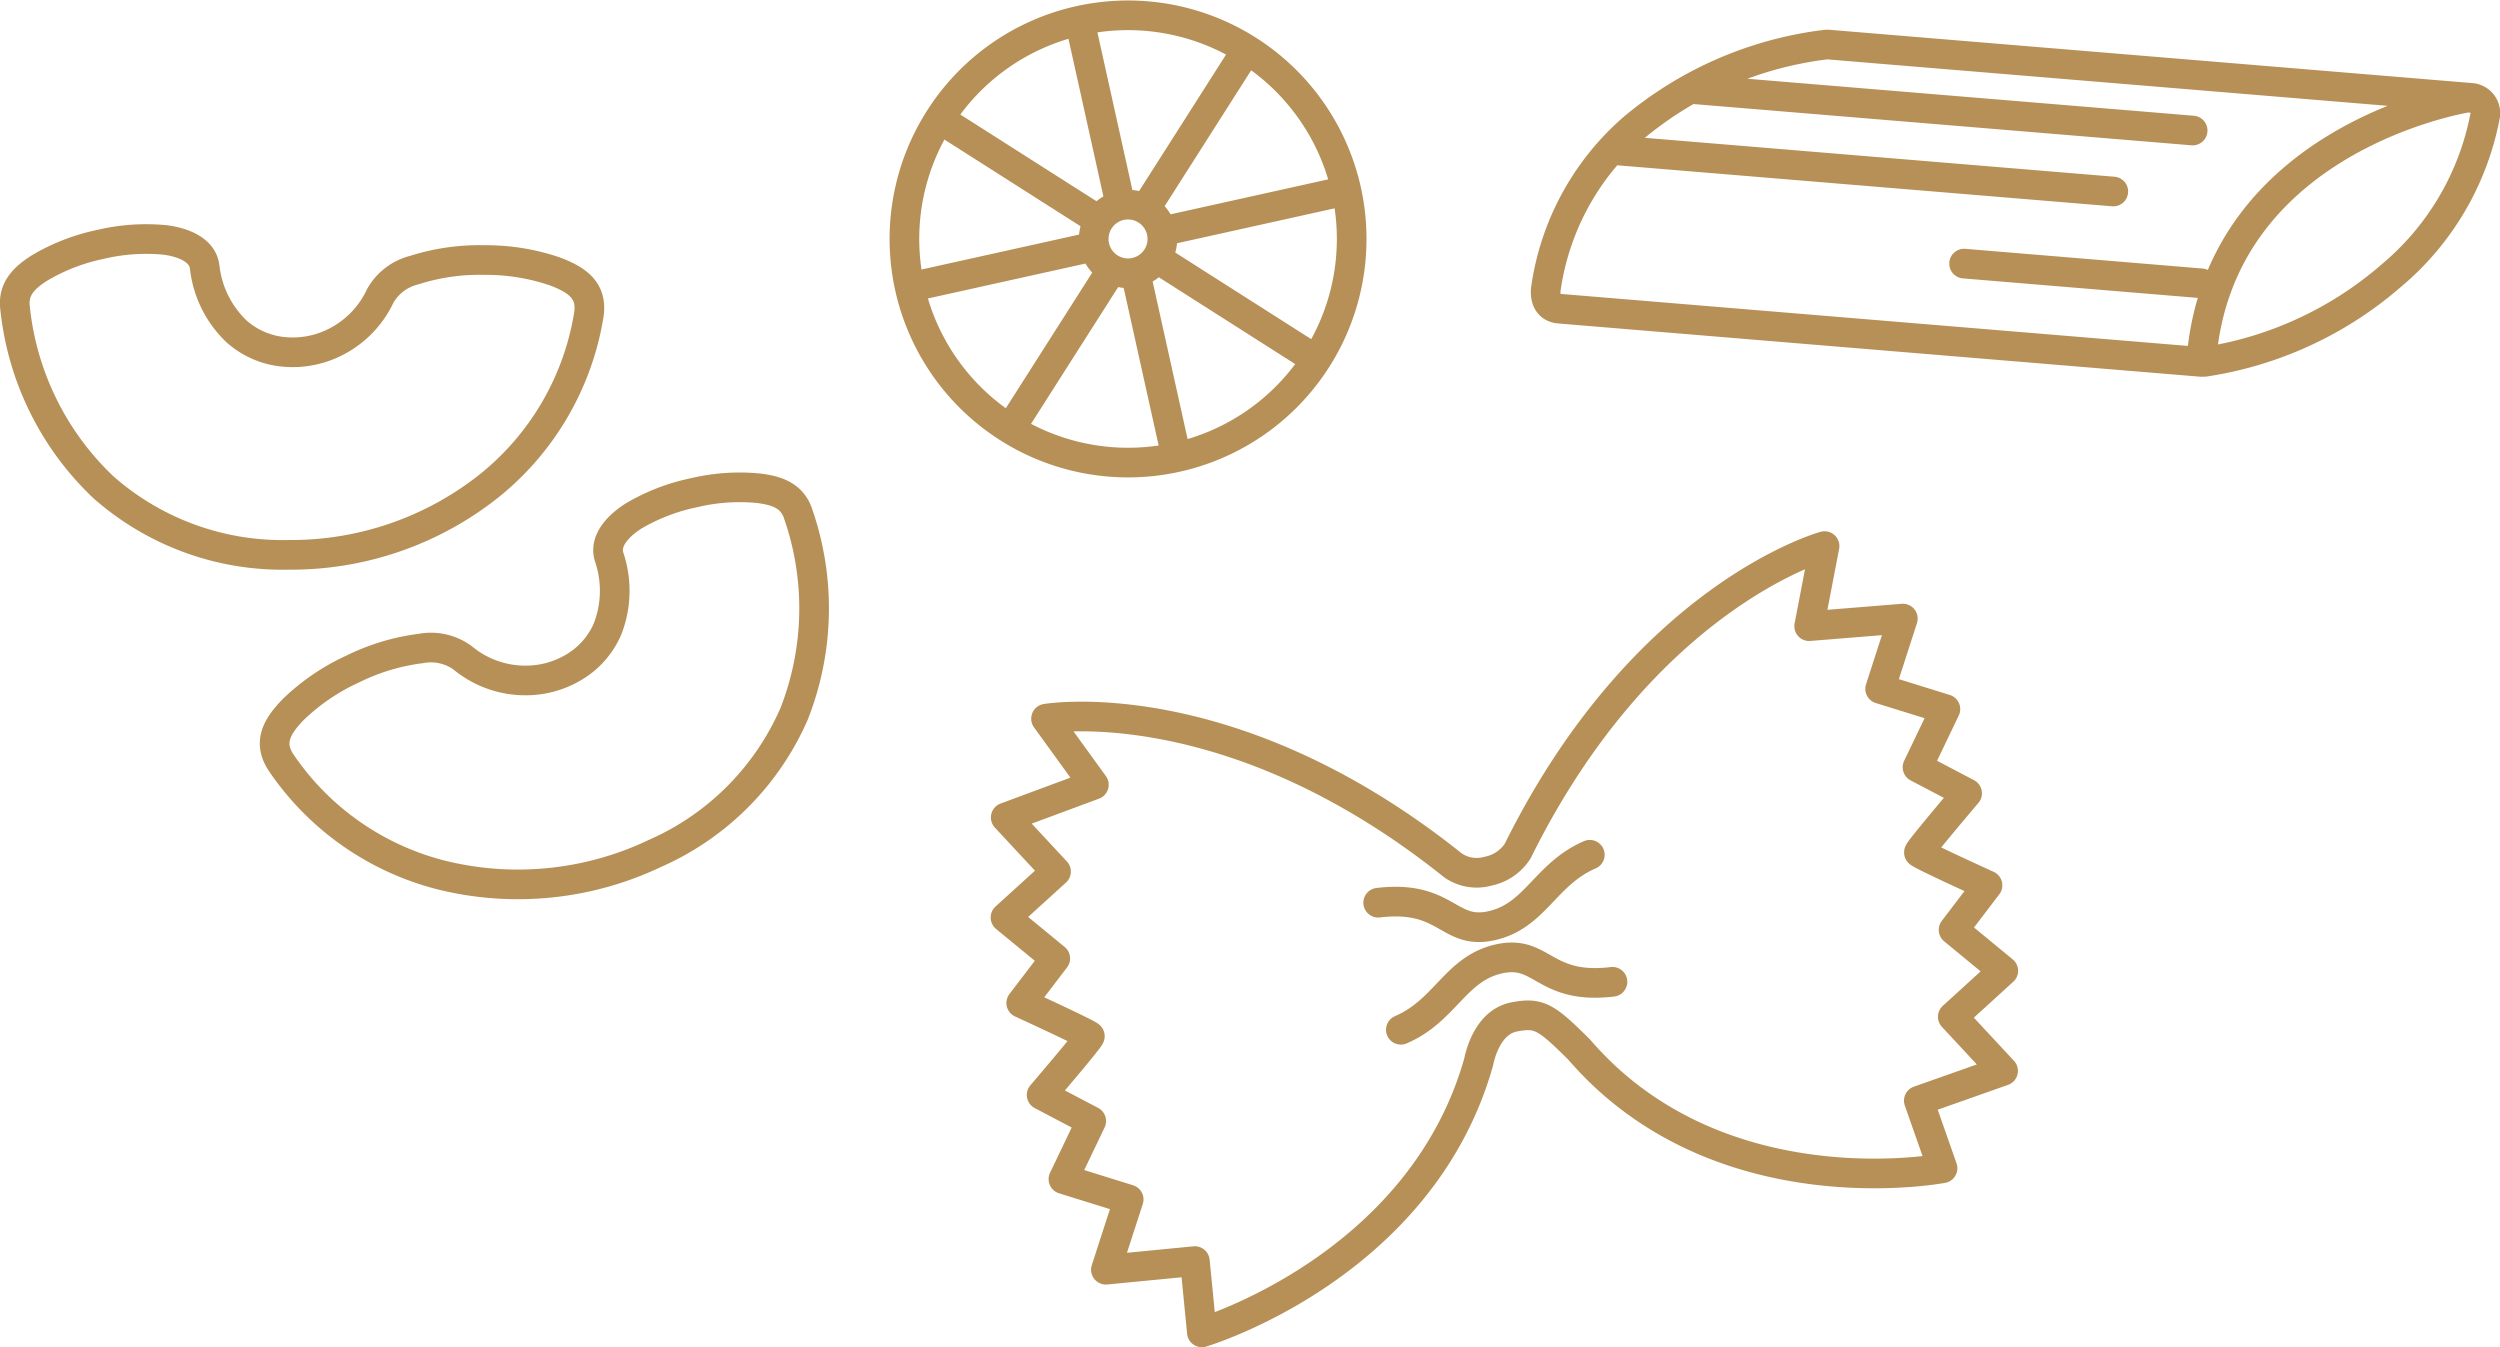
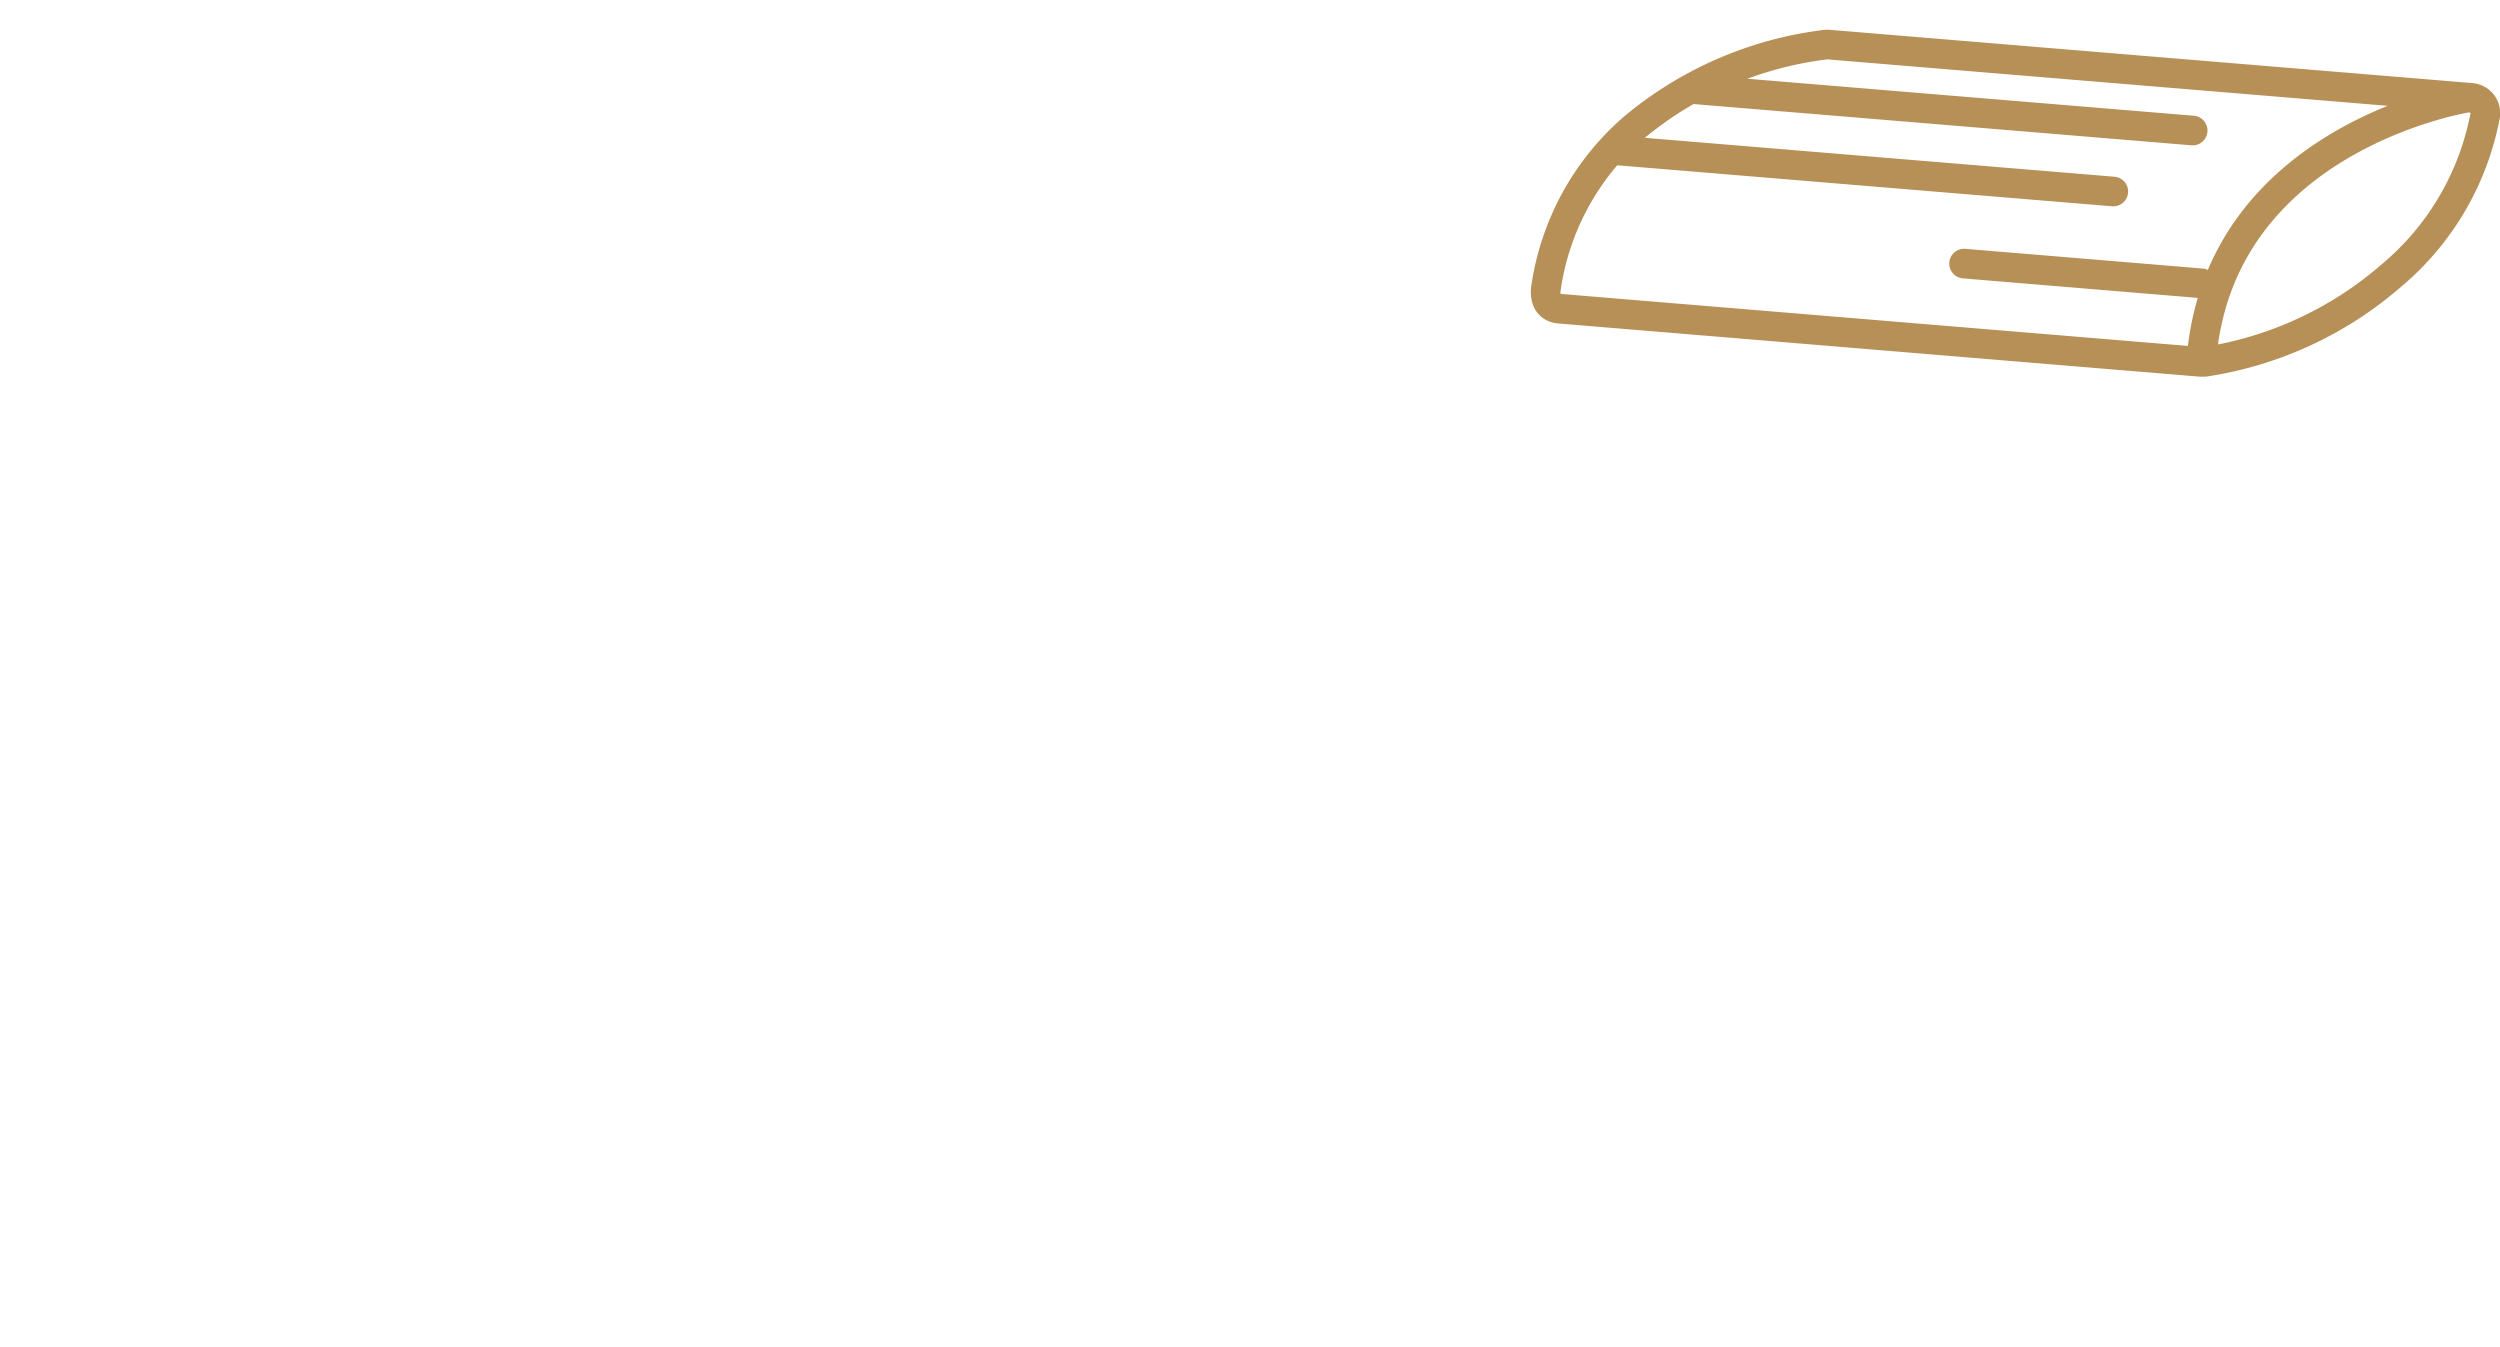
<svg xmlns="http://www.w3.org/2000/svg" width="168.605" height="90.858" viewBox="0 0 168.605 90.858">
  <g id="Raggruppa_2451" data-name="Raggruppa 2451" transform="translate(-1533.144 -1750.642)">
-     <path id="Tracciato_20131" data-name="Tracciato 20131" d="M50.092.252a15.082,15.082,0,1,1-9.455,6.622A15.028,15.028,0,0,1,50.092.252Zm2.764,12.464a2.315,2.315,0,1,0,2.761,1.759A2.321,2.321,0,0,0,52.856,12.716ZM50.092.252l2.764,12.464m1,4.519L56.622,29.7M55.617,14.475,68.08,11.711M51.094,15.476,38.686,18.227m12.715-4.5L40.726,6.93m14.613,9.383L66.044,23.13M54.575,12.868l6.7-10.52m-9.085,14.8-6.728,10.56M-15.947,15.344a13.335,13.335,0,0,1,4.361-.3c1.065.136,2.559.6,2.675,1.875a7.086,7.086,0,0,0,2.139,4.288,5.571,5.571,0,0,0,3.038,1.369A6.341,6.341,0,0,0-.4,22.072a6.617,6.617,0,0,0,3.323-3.253A3.636,3.636,0,0,1,5.2,17.083,14.413,14.413,0,0,1,9.953,16.4a14.314,14.314,0,0,1,4.744.764c1.65.615,2.546,1.379,2.288,2.969A18.6,18.6,0,0,1,10.327,31.58a21.463,21.463,0,0,1-13.568,4.7,18.251,18.251,0,0,1-12.517-4.569A19.414,19.414,0,0,1-21.7,19.672c-.182-1.319.608-2.083,1.673-2.754A13.349,13.349,0,0,1-15.947,15.344Zm40.04,16.745a13.289,13.289,0,0,0-4.08,1.57c-.906.572-2.063,1.627-1.63,2.83a7.087,7.087,0,0,1-.129,4.79A5.543,5.543,0,0,1,16.079,43.8a6.316,6.316,0,0,1-3.233.952,6.634,6.634,0,0,1-4.39-1.544,3.644,3.644,0,0,0-2.79-.612,14.423,14.423,0,0,0-4.6,1.385,14.364,14.364,0,0,0-3.977,2.7c-1.236,1.256-1.726,2.324-.82,3.657A18.57,18.57,0,0,0,7.143,57.9a21.485,21.485,0,0,0,14.282-1.471A18.254,18.254,0,0,0,30.838,47a19.424,19.424,0,0,0,.291-13.423c-.39-1.27-1.428-1.63-2.675-1.785A13.239,13.239,0,0,0,24.093,32.089ZM79.4,67.444c-1.676.317-2.255,2.321-2.4,3.055-3.921,13.852-18.663,18.22-18.663,18.22l-.473-4.807-6,.582L53.4,79.753,49,78.384l1.875-3.918-3.346-1.759s3.283-3.835,3.253-3.964-4.628-2.238-4.628-2.238L48.449,63.5l-3.356-2.761L48.5,57.642l-3.392-3.65,5.944-2.205L47.827,47.33s12.414-2.136,27.454,9.9a2.809,2.809,0,0,0,2.351.387,3.109,3.109,0,0,0,2-1.352c8.543-17.261,20.7-20.574,20.7-20.574l-1.038,5.4,6.318-.512-1.531,4.741,4.4,1.365L106.6,50.607l3.346,1.756s-3.276,3.855-3.25,3.987,4.625,2.218,4.625,2.218l-2.288,3.005,3.352,2.761-3.405,3.1,3.392,3.65-5.683,2.007,1.6,4.559s-15.1,2.906-24.5-7.994C81.553,67.428,81.073,67.124,79.4,67.444Zm-7.644.866c3-1.283,3.676-4.129,6.622-4.781s3,2.1,7.65,1.547M84.5,56.508c-2.992,1.286-3.676,4.129-6.622,4.784s-3-2.1-7.65-1.551" transform="translate(1555.864 1751.781)" fill="none" stroke="#b69056" stroke-linecap="round" stroke-linejoin="round" stroke-width="2" />
    <path id="Tracciato_20150" data-name="Tracciato 20150" d="M30.84,14.93l-43.286-3.59c-.727-.06-.975-.628-.919-1.289A17.61,17.61,0,0,1-7.415-.877,24.9,24.9,0,0,1,5.476-6.464a1.222,1.222,0,0,1,.311,0L49.05-2.877A1.033,1.033,0,0,1,49.972-1.6,18.558,18.558,0,0,1,43.644,9.124a24.834,24.834,0,0,1-12.563,5.8h0l-.023,0h0l0,0h-.026l0,0h-.056l0,0H30.9ZM48.815-2.9S31.964-.258,30.84,14.93m.017-5.3L14.848,8.3M30.261-.675-3.249-3.452m28.158,6.89L-8.6.661" transform="translate(1650.759 1760.12)" fill="none" stroke="#b69056" stroke-linecap="round" stroke-linejoin="round" stroke-miterlimit="10" stroke-width="2" />
  </g>
</svg>